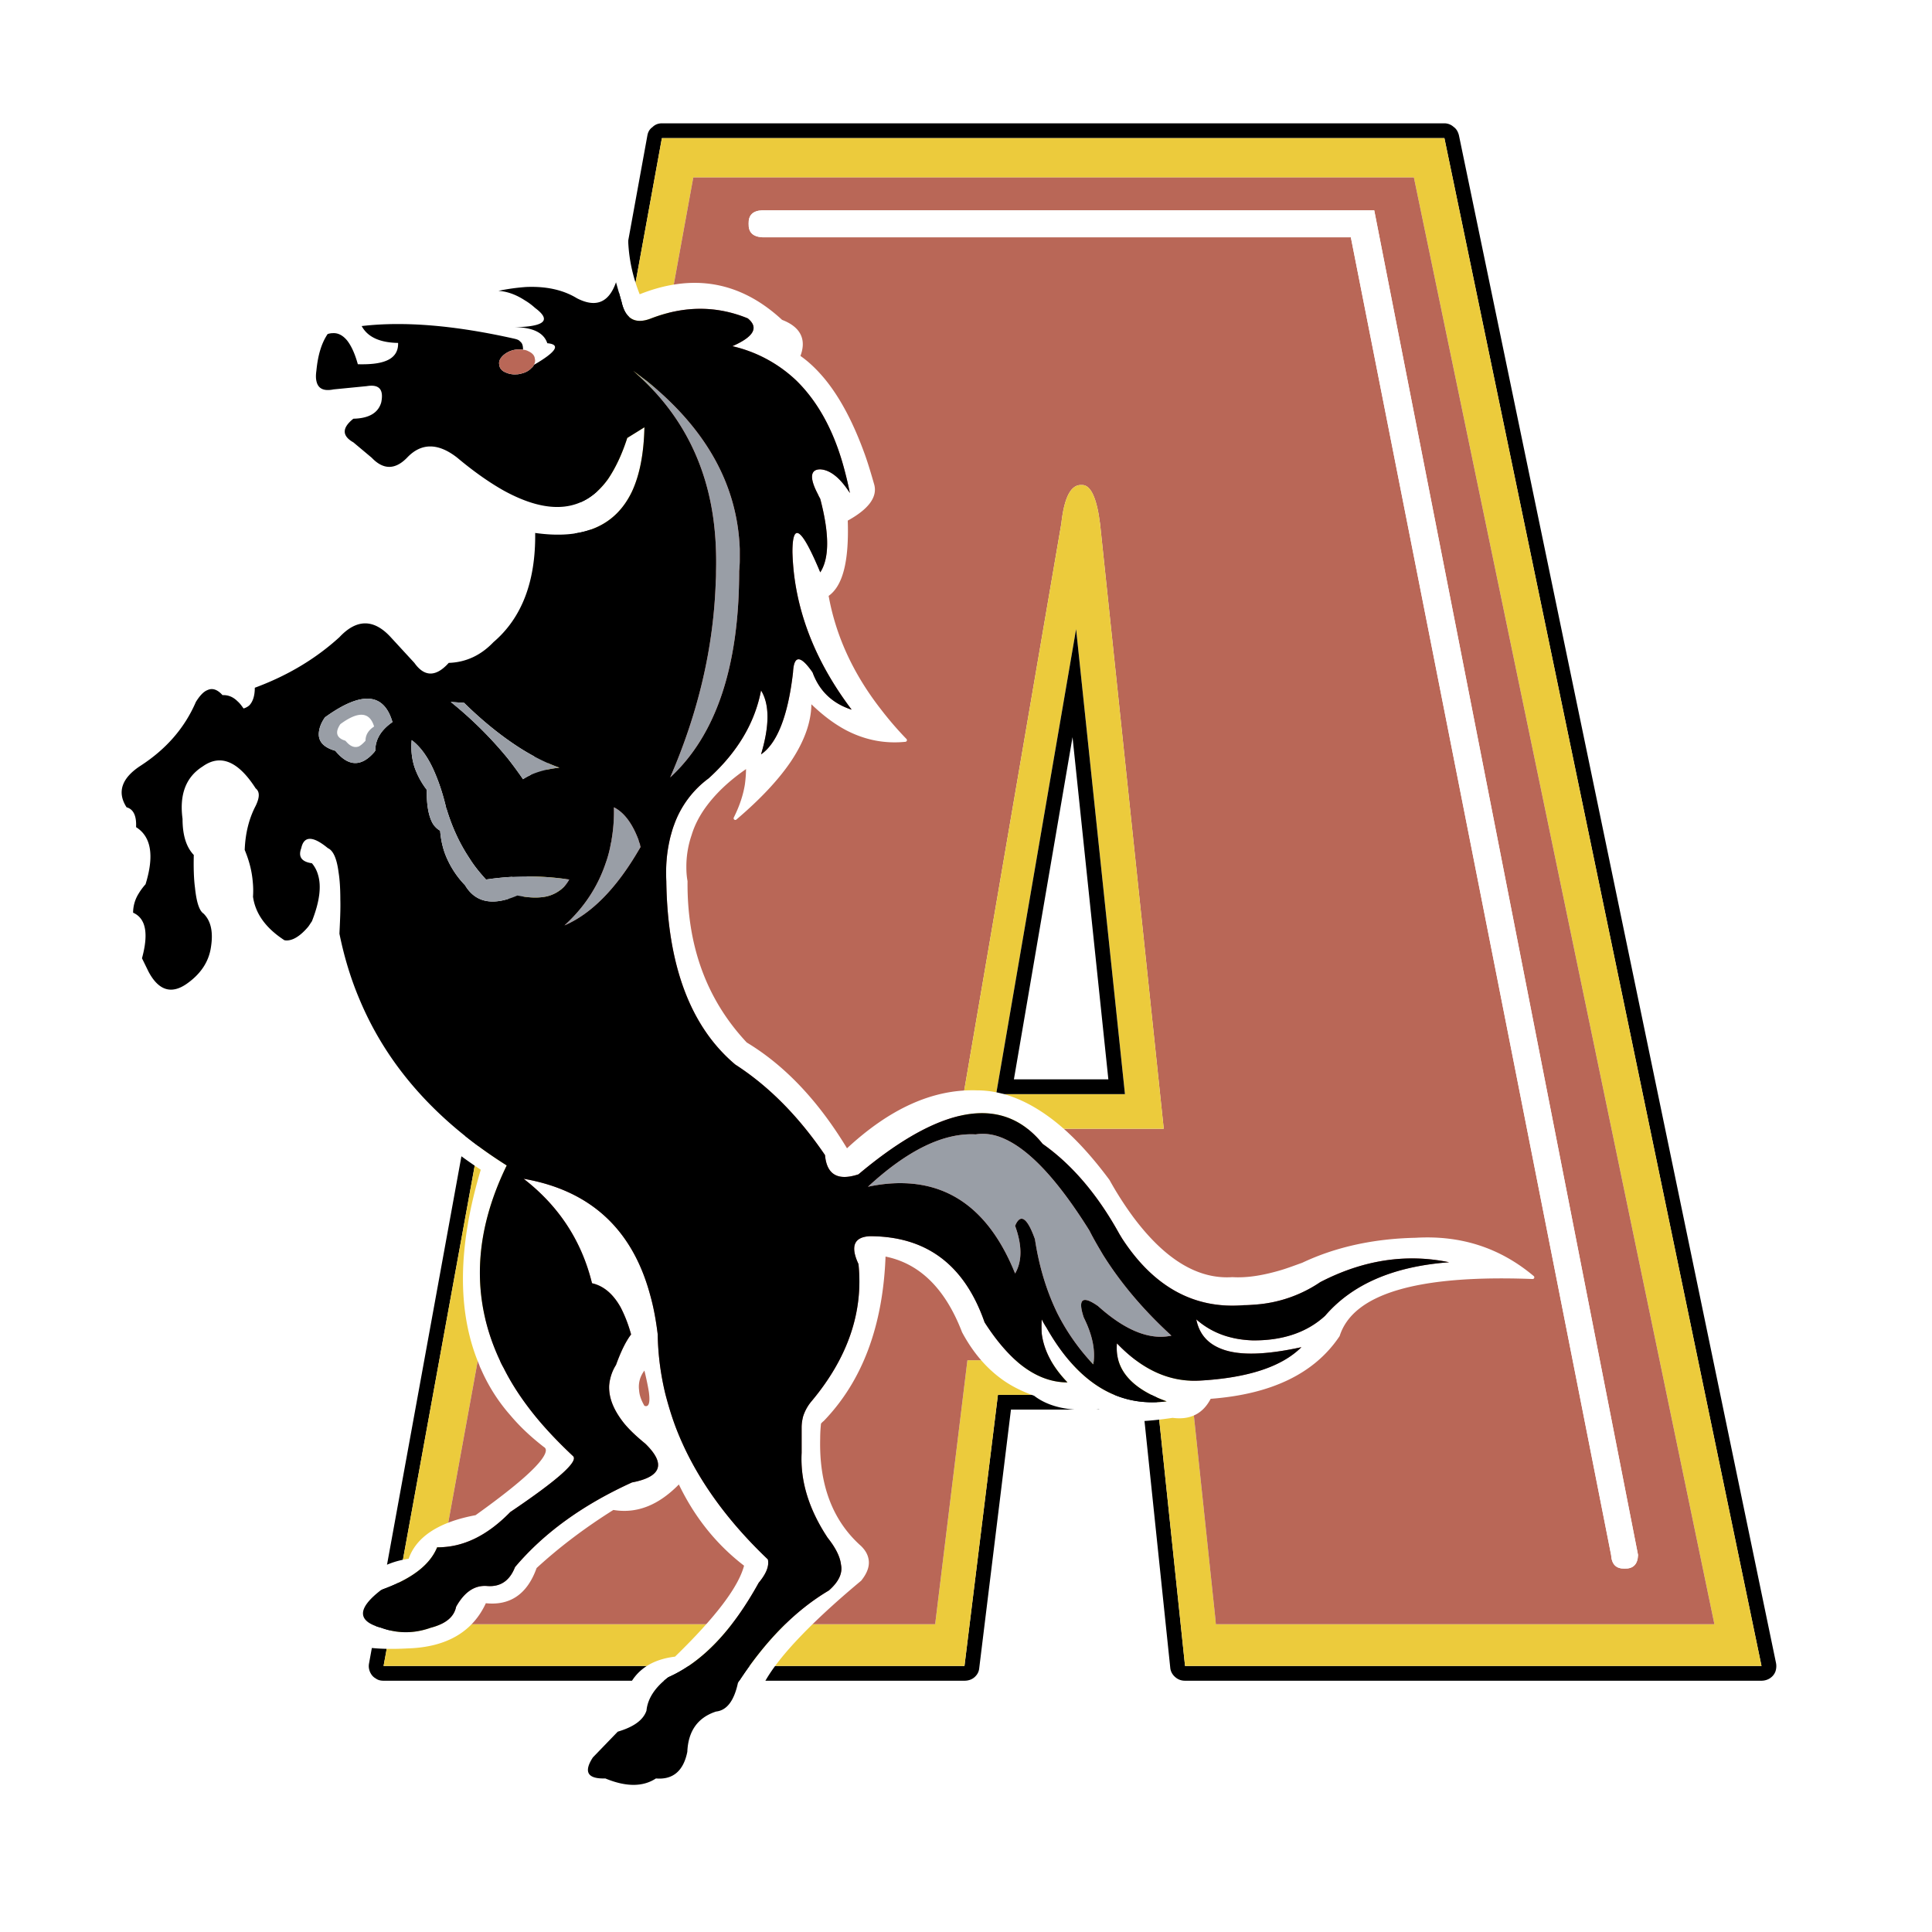
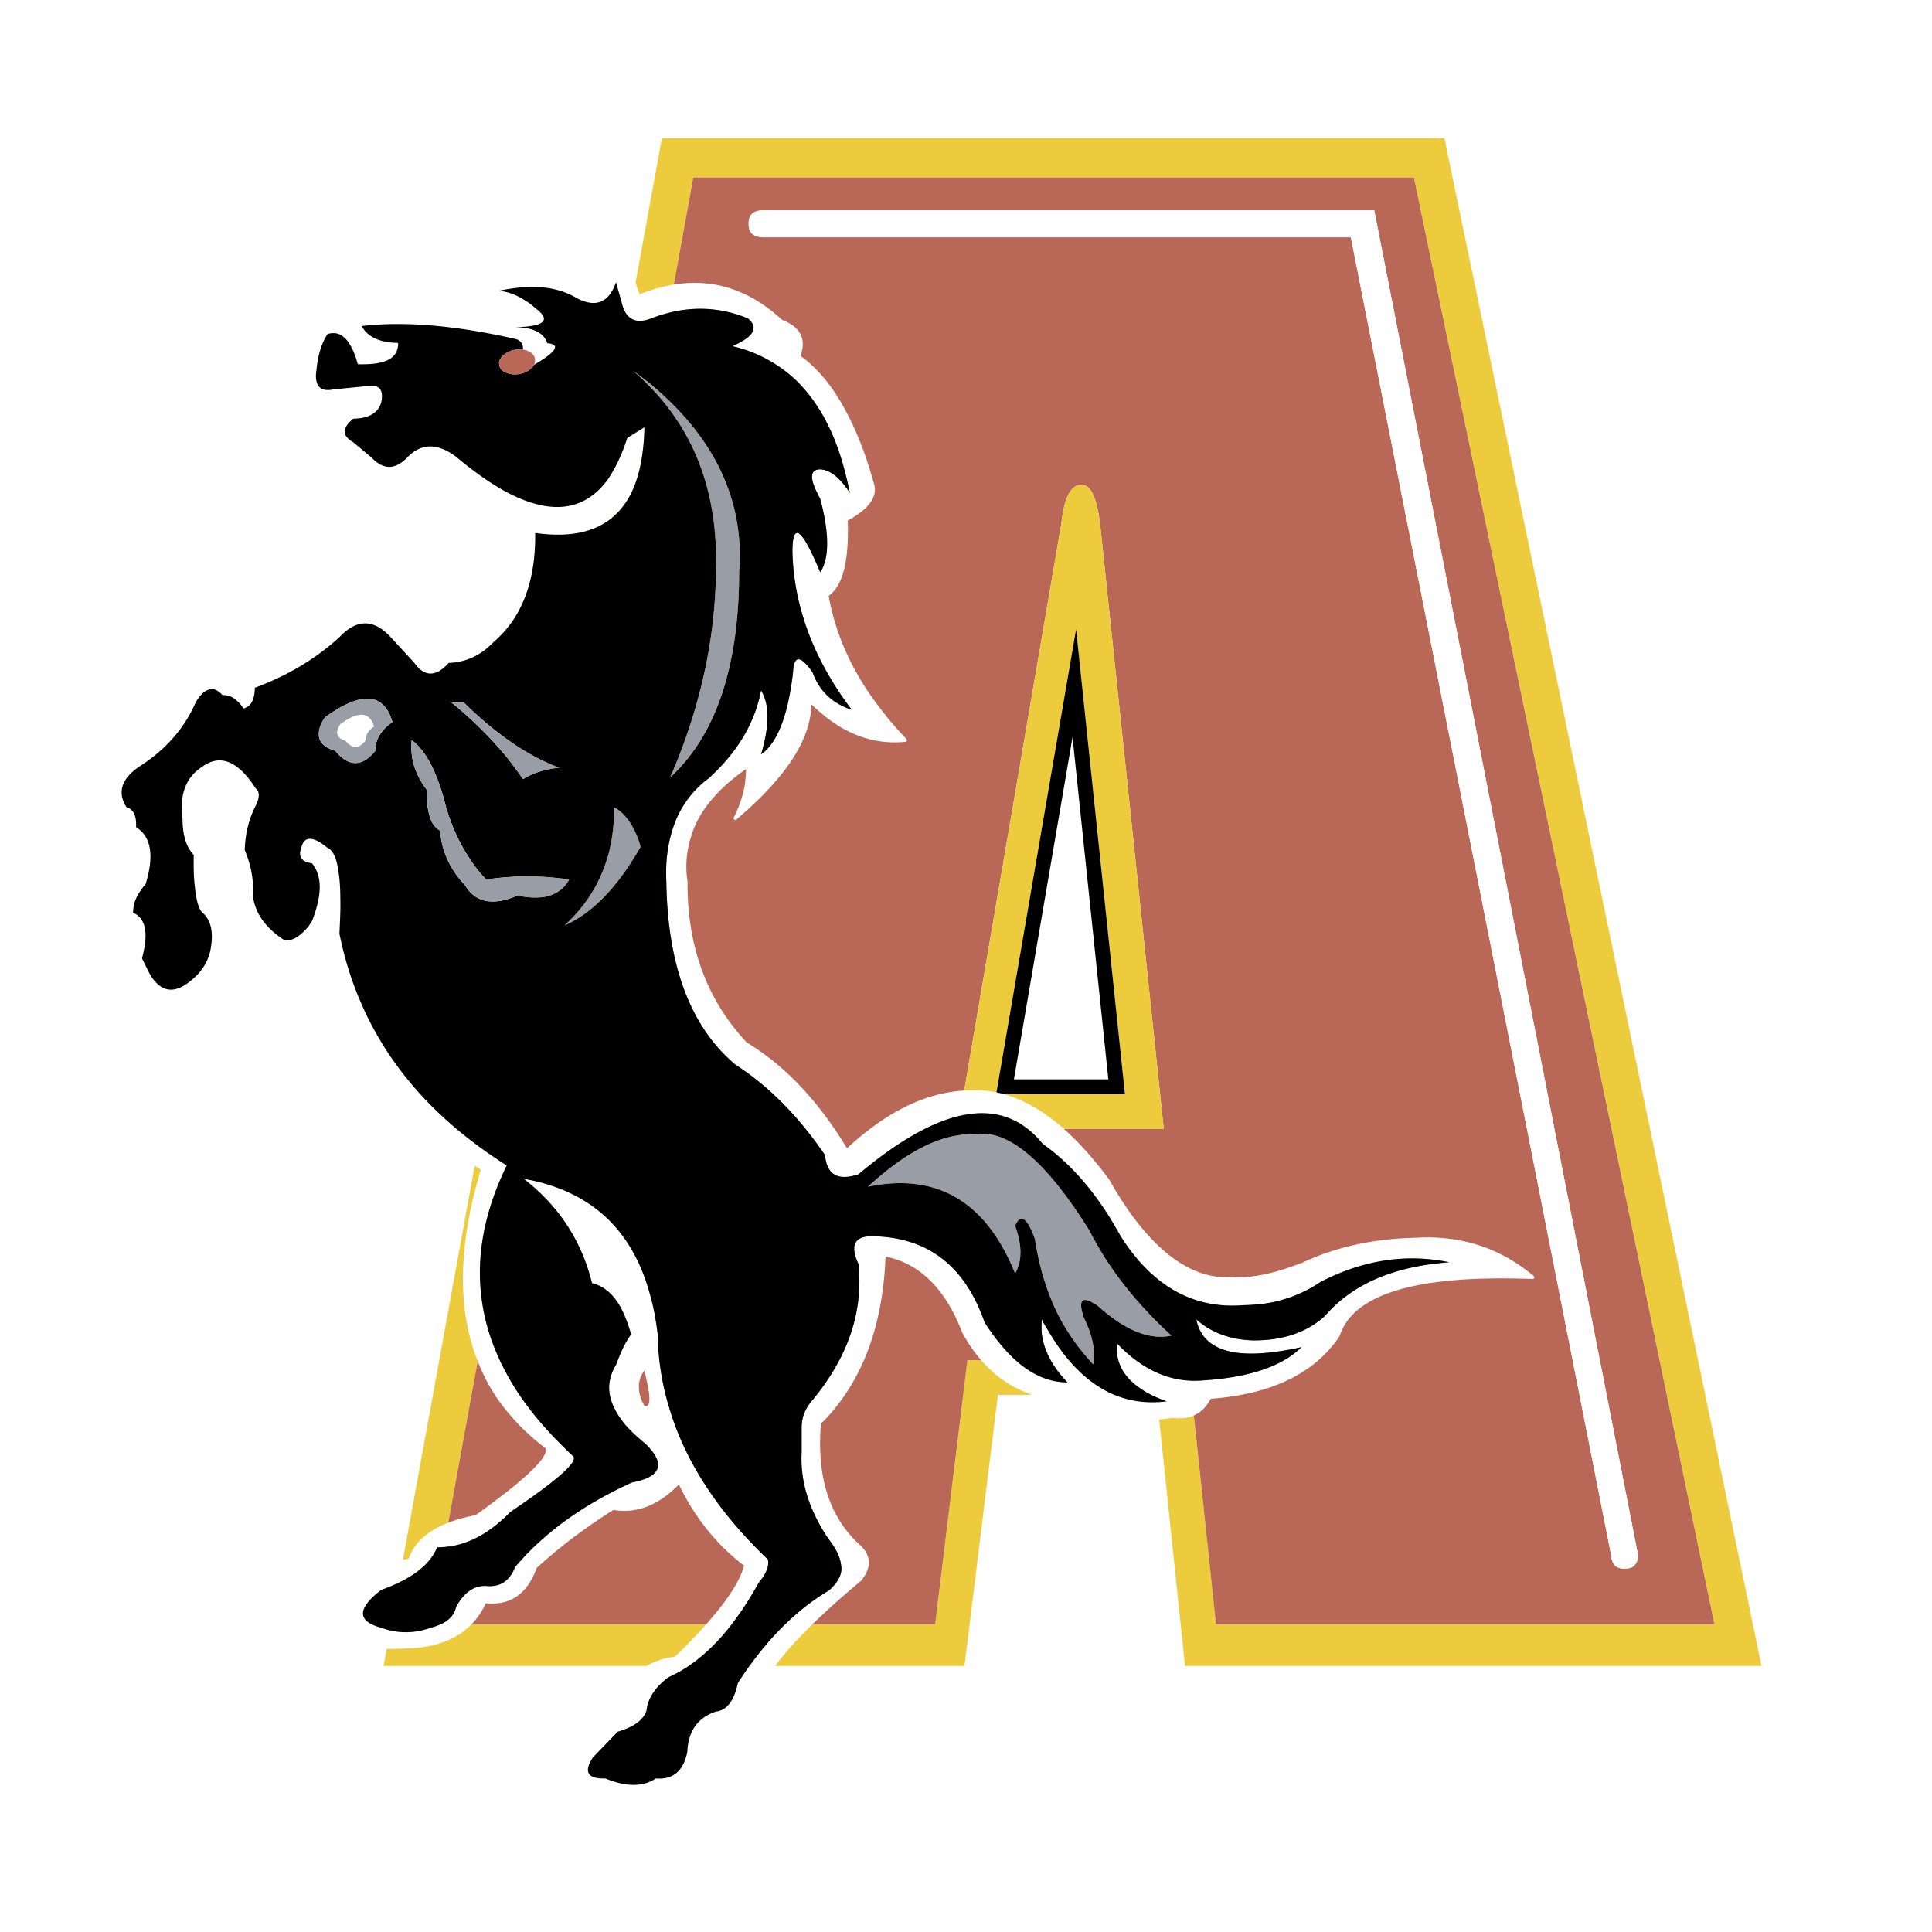
<svg xmlns="http://www.w3.org/2000/svg" width="2500" height="2500" viewBox="0 0 192.756 192.756">
  <path fill="#fff" d="M0 192.756h192.756V0H0v192.756z" />
-   <path d="M177.133 166.773c.089-.266.118-.561.06-.857L145.555 13.485c-.088-.325-.235-.62-.53-.827a1.378 1.378 0 0 0-.916-.354H66.037c-.355 0-.68.118-.945.384-.296.207-.444.502-.502.827l-27.768 152.43c-.059.295-.029.562.089.857.118.266.296.502.561.648.237.178.502.236.798.236h57.956c.383 0 .738-.117 1.004-.354.295-.266.443-.561.473-.945l3.16-25.75h13.205l2.688 25.75c.029.355.207.68.473.916.295.266.62.383 1.004.383h57.514c.295 0 .59-.088.826-.236.265-.175.442-.382.56-.677zm-61.737-27.609H99.563l-3.338 27.049H38.27L66.037 13.781h78.072l31.637 152.432h-57.514l-2.836-27.049z" fill-rule="evenodd" clip-rule="evenodd" />
  <path d="M99.563 139.164h15.833l2.835 27.049h57.514L144.108 13.781H66.037L38.27 166.213h57.956l3.337-27.049zm21.741 22.885l-.03-.414-2.747-25.926H96.521l-3.22 26.34H42.878l26.29-144.341h71.897l29.982 144.341h-49.743z" fill-rule="evenodd" clip-rule="evenodd" fill="#eccb3c" />
  <path d="M121.273 161.635l.03.414h49.744L141.065 17.708H69.168l-26.29 144.341h50.423l3.22-26.34h22.006l2.746 25.926zM105.885 52.257c.295-2.687.974-3.957 2.067-3.868.856-.03 1.477 1.27 1.802 3.868l6.352 60.358h-20.56l10.339-60.358zm28.888-28.584H76.05c-.945-.059-1.388-.501-1.358-1.359-.029-.826.413-1.299 1.358-1.329h61.058l26.319 134.154c-.03.945-.502 1.387-1.329 1.357-.856.029-1.3-.412-1.358-1.357L134.773 23.673z" fill-rule="evenodd" clip-rule="evenodd" fill="#b96757" />
  <path d="M107.952 48.389c-1.094-.089-1.772 1.181-2.067 3.868l-10.339 60.358h20.56l-6.352-60.358c-.325-2.598-.945-3.898-1.802-3.868zm4.283 60.771h-12.85l7.977-46.39 4.873 46.39z" fill-rule="evenodd" clip-rule="evenodd" fill="#eccb3c" />
  <path d="M99.386 109.16h12.85l-4.873-46.39-7.977 46.39zm11.195-1.476h-9.423l5.849-34.136 3.574 34.136z" fill-rule="evenodd" clip-rule="evenodd" />
  <path d="M76.05 23.673h58.724l25.966 131.466c.059.945.502 1.387 1.358 1.357.827.029 1.299-.412 1.329-1.357l-26.32-134.154H76.05c-.945.03-1.388.503-1.358 1.329-.03.857.412 1.3 1.358 1.359z" fill-rule="evenodd" clip-rule="evenodd" fill="#fff" />
  <path d="M79.654 35.573c.68-1.654.089-2.835-1.713-3.514-4.135-3.839-8.861-4.666-14.208-2.48-1.27-3.101-1.565-6.29-.856-9.597-2.275.531-3.958 2.805-5.051 6.732-1.861-.118-3.574-.147-5.111-.059-3.249.177-5.671.798-7.266 1.861l1.92 1.535a44.395 44.395 0 0 0-11.432-1.033c-2.186.029-3.928.974-5.228 2.893-.769 1.123-1.359 2.57-1.831 4.342a7.376 7.376 0 0 0-.119 1.742c.178 1.653 1.182 2.716 2.984 3.189-.975 2.835-.178 4.961 2.392 6.378 2.954 2.038 5.701 2.038 8.183 0l.295.975c3.811 1.712 6.144 3.897 7.001 6.556.029.177.059.325.118.473.236 1.949.03 3.543-.709 4.813-.975 1.713-2.836 2.834-5.583 3.307-2.924-3.75-5.11-5.669-6.558-5.699-2.422.354-4.726 2.008-6.941 5.021-2.245 1.624-4.461 2.42-6.676 2.361-2.127-1.15-3.722-.737-4.874 1.241-.148.413-.354.797-.532 1.181-1.476 2.806-3.664 5.315-6.587 7.589-1.979 1.536-2.245 3.455-.768 5.699-.088 1.772.295 3.278 1.122 4.577-.442 1.3-.679 2.569-.679 3.81a9.792 9.792 0 0 0 .679 3.81c-.147 3.396.651 5.73 2.394 7.029 2.392 1.623 4.519 1.623 6.38 0 2.008-1.742 3.219-3.486 3.633-5.228 1.004.354 1.949.591 2.777.709 3.072.531 4.873-.325 5.346-2.54.385 2.658 1.063 5.168 2.068 7.561 2.54 6.113 7.207 11.396 13.942 15.828-2.333 7.736-2.422 14.232-.177 19.518.03.119.089.236.148.355a17.383 17.383 0 0 0 2.954 4.635c.945 1.123 2.038 2.127 3.249 3.072 1.152.68-1.122 3.041-6.823 7.115-3.693.68-5.908 2.156-6.617 4.342-2.747.354-4.992 1.92-6.734 4.666-1.685 2.953.501 4.281 6.528 3.957 3.84-.119 6.41-1.654 7.68-4.52 2.422.297 4.106-.826 5.022-3.424 2.245-2.068 4.844-4.047 7.769-5.877 2.333.414 4.519-.443 6.616-2.658 1.596 3.396 3.811 6.172 6.647 8.328-.532 2.215-2.895 5.314-7.001 9.301-2.806.326-4.49 1.773-5.022 4.371-4.489 1.211-6.498 3.631-6.084 7.293-.059 1.832 1.329 2.777 4.195 2.836 1.92.68 3.751.68 5.494 0 3.722-.768 5.494-2.953 5.287-6.645 2.6-.531 3.959-1.713 4.077-3.514.384-2.273 2.895-5.492 7.562-9.715a91.347 91.347 0 0 1 2.865-2.48c.591-.738.827-1.418.68-2.068-.089-.412-.296-.768-.68-1.15-2.865-2.541-4.253-6.172-4.135-10.838 0-.531.029-1.033.088-1.564a1.73 1.73 0 0 1 .325-.326c3.811-3.957 5.879-9.42 6.115-16.477 3.574.648 6.233 3.219 7.946 7.678 1.093 2.037 2.481 3.662 4.224 4.842.887.592 1.832 1.035 2.896 1.418 1.477 1.152 3.663 1.594 6.528 1.328.235 1.242 2.629 1.537 7.207.857 1.742.236 2.953-.412 3.692-1.891 6.115-.443 10.368-2.51 12.82-6.172 1.388-4.311 7.857-6.229 19.407-5.787-3.338-2.805-7.209-4.045-11.668-3.779-4.166.088-7.946.914-11.254 2.48-.828.295-1.596.59-2.334.797-1.744.502-3.309.738-4.697.65-3.516.234-6.853-1.803-10.043-6.084a34.302 34.302 0 0 1-2.363-3.691c-1.95-2.627-3.898-4.695-5.85-6.141-2.422-1.803-4.844-2.719-7.235-2.719-4.343-.146-8.656 1.803-12.998 5.877-2.865-4.783-6.203-8.357-10.072-10.689-4.018-4.281-6.027-9.686-5.968-16.212a7.622 7.622 0 0 1-.118-1.417c0-1.152.177-2.215.532-3.249.266-.886.679-1.712 1.211-2.51 1.063-1.564 2.57-3.012 4.549-4.34 0 .62-.03 1.24-.118 1.86-.177 1.122-.562 2.244-1.124 3.366 2.363-2.008 4.166-3.927 5.406-5.758 1.418-2.126 2.097-4.134 2.009-6.024 1.211 1.211 2.422 2.155 3.692 2.835 1.861.974 3.81 1.358 5.849 1.151a33.62 33.62 0 0 1-2.569-2.982c-2.807-3.603-4.549-7.441-5.258-11.487 1.447-.945 2.068-3.425 1.92-7.53 2.068-1.122 2.954-2.274 2.658-3.426-.295-1.033-.59-2.037-.916-2.952-1.122-3.13-2.422-5.611-3.928-7.471-.801-.976-1.657-1.803-2.573-2.423zm-.177 2.422c2.186 2.155 3.811 5.138 4.815 9.036a39.2 39.2 0 0 1 .502 2.155c-.414-.649-.827-1.151-1.24-1.535-.591-.532-1.152-.798-1.714-.827-1.004 0-1.093.856-.236 2.48.059.147.147.296.236.473.916 3.484.916 5.906 0 7.323-1.861-4.459-2.777-5.108-2.777-2.008.03.856.089 1.713.207 2.569.621 4.548 2.511 8.917 5.701 13.141-1.92-.62-3.22-1.86-3.899-3.721-1.211-1.742-1.861-1.742-1.95 0-.502 4.37-1.595 7.087-3.19 8.18.857-2.864.857-4.991 0-6.378-.62 3.249-2.363 6.171-5.228 8.77a9.861 9.861 0 0 0-3.456 4.666c-.148.383-.237.738-.355 1.151a14.635 14.635 0 0 0-.384 2.362c-.059.68-.059 1.388-.029 2.097.118 8.417 2.422 14.528 6.882 18.28 3.338 2.154 6.321 5.168 8.952 9.035.177 1.947 1.27 2.598 3.337 1.918 7.268-6.111 12.908-7.646 16.866-4.547a9.127 9.127 0 0 1 1.507 1.506c2.896 2.037 5.465 5.021 7.65 8.977l.267.443c3.16 4.873 7.237 7.088 12.169 6.674.385 0 .77-.029 1.153-.059a13.214 13.214 0 0 0 6.468-2.244c4.284-2.215 8.567-2.863 12.851-1.979-5.555.414-9.659 2.186-12.377 5.344-1.803 1.654-4.225 2.482-7.237 2.451-.738-.029-1.478-.117-2.156-.295a8.078 8.078 0 0 1-3.456-1.801c.295 1.477 1.152 2.451 2.6 2.982 1.742.65 4.372.561 7.887-.207-1.95 1.949-5.347 3.072-10.191 3.336h-.029c-2.954.148-5.672-1.092-8.183-3.719-.236 2.568 1.418 4.518 4.963 5.787-4.845.619-8.861-1.83-11.993-7.354a7.808 7.808 0 0 1-.473-.826c-.029.473-.029.945 0 1.418.207 1.652 1.034 3.277 2.57 4.871-1.684 0-3.309-.648-4.844-1.918-1.183-1.004-2.334-2.363-3.428-4.076-2.008-5.758-5.819-8.592-11.461-8.592-1.565.088-1.95 1.004-1.122 2.775.501 4.783-1.063 9.361-4.667 13.672a4.402 4.402 0 0 0-.856 1.535 4.47 4.47 0 0 0-.148 1.094v2.537c-.148 2.836.739 5.67 2.599 8.477.798 1.004 1.241 1.889 1.33 2.688.177.855-.237 1.713-1.212 2.568-3.337 1.98-6.35 5.021-9.068 9.213-.383 1.773-1.093 2.746-2.187 2.865-1.802.59-2.777 1.92-2.865 4.016-.384 1.92-1.447 2.807-3.131 2.658-1.3.855-2.983.855-5.051 0-1.773.059-2.186-.65-1.241-2.096l2.481-2.57c1.595-.473 2.54-1.152 2.866-2.096.118-1.211.856-2.334 2.185-3.338 3.398-1.508 6.381-4.666 9.01-9.42.739-.887 1.063-1.652.916-2.332-4.343-4.135-7.415-8.535-9.187-13.17a32.798 32.798 0 0 1-1.034-3.309 26.841 26.841 0 0 1-.768-5.965c-.177-1.447-.415-2.746-.768-3.986-1.772-6.525-5.967-10.395-12.613-11.547 3.515 2.717 5.79 6.203 6.823 10.424 1.182.268 2.126 1.094 2.866 2.422.384.738.738 1.623 1.033 2.688-.501.65-1.004 1.654-1.505 3.041a4.523 4.523 0 0 0-.681 2.039c-.059 1.238.444 2.479 1.507 3.809.561.678 1.271 1.328 2.098 2.008 2.067 2.008 1.624 3.307-1.33 3.867-4.933 2.246-8.802 5.051-11.668 8.447-.531 1.357-1.447 1.979-2.747 1.889-1.27-.117-2.304.592-3.131 2.068-.207 1.033-1.063 1.711-2.54 2.096-1.654.59-3.309.59-4.933 0-2.422-.648-2.422-1.92 0-3.779 2.983-1.064 4.844-2.451 5.582-4.252 2.57.029 4.993-1.152 7.297-3.516 4.726-3.188 6.823-5.049 6.262-5.58-1.388-1.299-2.629-2.598-3.722-3.928-1.3-1.594-2.363-3.189-3.191-4.842-.147-.268-.295-.531-.383-.77-2.865-6.111-2.659-12.607.679-19.459-6.971-4.398-11.845-9.863-14.622-16.418-.915-2.127-1.595-4.371-2.068-6.704.059-1.271.119-2.451.089-3.426 0-1.092-.059-1.978-.178-2.716-.176-1.359-.531-2.156-1.062-2.393-1.506-1.24-2.392-1.24-2.658 0-.325.857.03 1.359 1.063 1.507.266.325.473.678.591 1.092.384 1.181.177 2.747-.591 4.696-.147.206-.265.413-.384.561-.502.59-.975.974-1.418 1.181-.324.147-.648.207-.944.147-1.862-1.21-2.896-2.657-3.132-4.341.03-.531.03-1.033-.029-1.536-.089-1.034-.355-2.067-.798-3.13.059-1.624.414-3.101 1.093-4.4.413-.856.413-1.417 0-1.742-1.743-2.717-3.515-3.455-5.288-2.186-1.683 1.064-2.333 2.806-2.008 5.227 0 1.654.384 2.835 1.122 3.603-.029 1.27 0 2.362.118 3.249.148 1.418.414 2.303.857 2.599.739.737.975 1.831.739 3.337-.207 1.446-1.005 2.687-2.452 3.691-1.507 1.033-2.777.65-3.781-1.24l-.649-1.329c.679-2.481.384-3.987-.887-4.548 0-.649.178-1.299.562-1.919.178-.296.413-.62.68-.916.886-2.864.561-4.754-.946-5.699.059-1.122-.266-1.801-.945-1.979-.975-1.505-.502-2.923 1.418-4.163 2.54-1.653 4.372-3.75 5.494-6.349.384-.62.768-1.033 1.152-1.181.502-.237 1.004-.059 1.507.502.561-.029 1.063.177 1.506.62.207.177.384.413.591.709.207-.059.384-.148.561-.296.355-.354.562-.944.562-1.772 3.278-1.21 6.084-2.893 8.447-5.048 1.714-1.832 3.427-1.832 5.111 0l2.363 2.568c1.004 1.417 2.156 1.417 3.427 0 1.743-.06 3.219-.769 4.46-2.067 2.835-2.421 4.224-6.053 4.165-10.896 4.815.679 8.005-.679 9.659-4.134.768-1.654 1.182-3.78 1.241-6.408l-1.713 1.063c-.532 1.654-1.182 3.012-1.92 4.105-2.363 3.276-5.819 3.661-10.398 1.15-1.417-.797-2.983-1.89-4.637-3.278-1.92-1.505-3.604-1.505-5.021 0-1.182 1.211-2.363 1.211-3.516 0l-1.831-1.535c-1.152-.65-1.152-1.447 0-2.362 1.565-.03 2.481-.591 2.777-1.625.266-1.299-.207-1.831-1.448-1.624l-3.308.325c-1.005.207-1.566-.089-1.714-.856-.059-.266-.059-.591 0-1.004.148-1.536.503-2.747 1.123-3.662.177-.059.355-.089.531-.089.532-.029 1.005.236 1.419.739.413.531.768 1.299 1.063 2.362 1.181.029 2.097-.059 2.777-.325.856-.325 1.27-.945 1.24-1.801-1.831-.03-3.042-.591-3.633-1.683 4.283-.502 9.364-.06 15.271 1.27.236.06.413.118.531.266.237.177.296.443.296.827.177 0 .354.059.531.148.385.177.621.413.65.767.059.207 0 .414-.088.591 2.245-1.3 2.688-2.037 1.329-2.156-.295-.885-1.122-1.417-2.54-1.565a6.873 6.873 0 0 0-.798-.059h.798c2.393-.148 2.835-.768 1.329-1.89a6.24 6.24 0 0 0-1.034-.767c-.857-.561-1.743-.886-2.629-.945.975-.207 1.92-.325 2.747-.385 2.039-.088 3.722.296 5.081 1.123 1.89.974 3.19.443 3.9-1.594l.56 1.978c.384 1.712 1.389 2.244 2.954 1.624 3.309-1.271 6.528-1.271 9.63 0 1.122.915.62 1.83-1.536 2.776a13.735 13.735 0 0 1 6.407 3.458zM22.644 80.074c.088.147.088.443 0 .857-.177.649-.266 1.358-.296 2.155.177.768.237 1.535.237 2.304.502.856.65 1.772.443 2.775-.119 1.447.472 2.776 1.742 4.046-1.151.797-1.949 0-2.392-2.451.029-.532 0-1.034-.089-1.507-.177-.767-.473-1.447-.945-2.037-.177-.236-.265-1.209-.265-2.864-.178-.384-.268-.975-.268-1.801-.088-1.182.089-2.038.502-2.54.445-.65.888-.295 1.331 1.063zm42.092 58.793c.148 1.094 0 1.564-.443 1.389-.325-.562-.501-1.064-.532-1.564-.088-.709.089-1.359.532-1.951.208.857.354 1.566.443 2.126z" fill-rule="evenodd" clip-rule="evenodd" fill="#fff" />
  <path d="M84.292 47.031c-1.005-3.898-2.629-6.881-4.815-9.036a13.694 13.694 0 0 0-6.41-3.455c2.156-.946 2.658-1.861 1.536-2.776-3.102-1.271-6.321-1.271-9.63 0-1.565.62-2.57.088-2.954-1.624l-.56-1.978c-.71 2.037-2.01 2.568-3.9 1.594-1.359-.827-3.042-1.211-5.081-1.123-.827.06-1.772.178-2.747.385.886.059 1.772.384 2.629.945.354.206.708.472 1.034.767 1.506 1.122 1.063 1.742-1.329 1.89h-.798c.266 0 .561.03.798.059 1.418.148 2.245.68 2.54 1.565 1.359.119.916.856-1.329 2.156a.919.919 0 0 1-.266.325c-.296.325-.709.501-1.211.591-.089.029-.177.029-.236.029a2.182 2.182 0 0 1-1.093-.177c-.384-.148-.621-.413-.65-.739-.089-.354.06-.649.354-.944a2.342 2.342 0 0 1 1.211-.591c.148-.029.296-.029.443-.029.118 0 .237 0 .355.029 0-.384-.059-.65-.296-.827-.118-.148-.295-.206-.531-.266-5.908-1.33-10.989-1.771-15.271-1.27.591 1.092 1.802 1.653 3.633 1.683.03.856-.384 1.476-1.24 1.801-.68.266-1.596.354-2.777.325-.295-1.063-.65-1.831-1.063-2.362-.414-.503-.887-.768-1.419-.739-.176 0-.354.03-.531.089-.62.915-.975 2.126-1.123 3.662-.059.413-.059.738 0 1.004.148.768.709 1.063 1.714.856l3.308-.325c1.241-.207 1.714.325 1.448 1.624-.296 1.034-1.212 1.595-2.777 1.625-1.152.915-1.152 1.712 0 2.362l1.831 1.535c1.153 1.211 2.334 1.211 3.516 0 1.417-1.505 3.101-1.505 5.021 0 1.654 1.388 3.22 2.481 4.637 3.278 4.579 2.51 8.035 2.126 10.398-1.15.739-1.093 1.389-2.451 1.92-4.105l1.713-1.063c-.059 2.628-.473 4.754-1.241 6.408-1.654 3.455-4.844 4.813-9.659 4.134.059 4.843-1.329 8.475-4.165 10.896-1.241 1.299-2.717 2.008-4.46 2.067-1.271 1.417-2.423 1.417-3.427 0l-2.363-2.568c-1.684-1.832-3.396-1.832-5.111 0-2.363 2.155-5.169 3.838-8.447 5.048 0 .828-.207 1.418-.562 1.772a1.463 1.463 0 0 1-.561.296c-.207-.296-.384-.532-.591-.709-.443-.443-.945-.649-1.506-.62-.503-.561-1.005-.739-1.507-.502-.384.148-.768.561-1.152 1.181-1.122 2.599-2.954 4.696-5.494 6.349-1.92 1.24-2.393 2.657-1.418 4.163.679.178 1.004.857.945 1.979 1.507.945 1.832 2.835.946 5.699-.267.296-.502.62-.68.916a3.606 3.606 0 0 0-.562 1.919c1.271.561 1.565 2.067.887 4.548l.649 1.329c1.004 1.891 2.274 2.273 3.781 1.24 1.447-1.004 2.245-2.245 2.452-3.691.236-1.506 0-2.6-.739-3.337-.443-.296-.709-1.181-.857-2.599-.118-.886-.147-1.979-.118-3.249-.738-.768-1.122-1.949-1.122-3.603-.325-2.421.325-4.163 2.008-5.227 1.773-1.27 3.545-.531 5.288 2.186.413.325.413.886 0 1.742-.679 1.299-1.034 2.776-1.093 4.4.443 1.063.709 2.096.798 3.13a8.8 8.8 0 0 1 .029 1.536c.236 1.684 1.27 3.131 3.132 4.341.295.06.62 0 .944-.147.443-.207.917-.591 1.418-1.181.119-.148.237-.355.384-.561.768-1.949.975-3.515.591-4.696a3.003 3.003 0 0 0-.591-1.092c-1.033-.148-1.388-.65-1.063-1.507.266-1.24 1.152-1.24 2.658 0 .532.237.887 1.034 1.062 2.393.119.738.178 1.625.178 2.716.03.975-.03 2.155-.089 3.426.473 2.333 1.153 4.577 2.068 6.704 2.777 6.555 7.651 12.02 14.622 16.418-3.338 6.852-3.544 13.348-.679 19.459.088.238.236.502.383.77.828 1.652 1.891 3.248 3.191 4.842 1.093 1.33 2.334 2.629 3.722 3.928.561.531-1.536 2.393-6.262 5.58-2.304 2.363-4.727 3.545-7.297 3.516-.738 1.801-2.599 3.188-5.582 4.252-2.422 1.859-2.422 3.131 0 3.779 1.624.59 3.279.59 4.933 0 1.477-.385 2.333-1.062 2.54-2.096.827-1.477 1.861-2.186 3.131-2.068 1.3.09 2.216-.531 2.747-1.889 2.866-3.396 6.735-6.201 11.668-8.447 2.954-.561 3.397-1.859 1.33-3.867-.827-.68-1.537-1.33-2.098-2.008-1.063-1.33-1.566-2.57-1.507-3.809.06-.68.267-1.389.681-2.039.501-1.387 1.004-2.391 1.505-3.041a13.813 13.813 0 0 0-1.033-2.688c-.739-1.328-1.684-2.154-2.866-2.422-1.033-4.221-3.308-7.707-6.823-10.424 6.646 1.152 10.841 5.021 12.613 11.547.354 1.24.591 2.539.768 3.986.028 2.037.296 4.016.768 5.965.295 1.123.62 2.215 1.034 3.309 1.772 4.635 4.844 9.035 9.187 13.17.147.68-.177 1.445-.916 2.332-2.629 4.754-5.612 7.912-9.01 9.42-1.329 1.004-2.067 2.127-2.185 3.338-.326.943-1.271 1.623-2.866 2.096l-2.481 2.57c-.945 1.445-.532 2.154 1.241 2.096 2.068.855 3.751.855 5.051 0 1.684.148 2.747-.738 3.131-2.658.088-2.096 1.063-3.426 2.865-4.016 1.093-.119 1.804-1.092 2.187-2.865 2.718-4.191 5.73-7.232 9.068-9.213.975-.855 1.389-1.713 1.212-2.568-.089-.799-.532-1.684-1.33-2.688-1.86-2.807-2.747-5.641-2.599-8.477v-2.537c0-.385.06-.738.148-1.094a4.434 4.434 0 0 1 .856-1.535c3.604-4.311 5.168-8.889 4.667-13.672-.828-1.771-.443-2.688 1.122-2.775 5.642 0 9.453 2.834 11.461 8.592 1.094 1.713 2.245 3.072 3.428 4.076 1.535 1.27 3.16 1.918 4.844 1.918-1.536-1.594-2.363-3.219-2.57-4.871a11.567 11.567 0 0 1 0-1.418c.148.295.296.561.473.826 3.132 5.523 7.148 7.973 11.993 7.354-3.545-1.27-5.199-3.219-4.963-5.787 2.511 2.627 5.229 3.867 8.183 3.719h.029c4.845-.264 8.241-1.387 10.191-3.336-3.515.768-6.145.857-7.887.207-1.447-.531-2.305-1.506-2.6-2.982a8.078 8.078 0 0 0 3.456 1.801c.679.178 1.418.266 2.156.295 3.013.031 5.435-.797 7.237-2.451 2.718-3.158 6.822-4.93 12.377-5.344-4.283-.885-8.566-.236-12.851 1.979a13.214 13.214 0 0 1-6.468 2.244c-.384.029-.769.059-1.153.059-4.932.414-9.009-1.801-12.169-6.674l-.267-.443c-2.186-3.955-4.755-6.939-7.65-8.977a9.127 9.127 0 0 0-1.507-1.506c-3.958-3.1-9.599-1.564-16.866 4.547-2.067.68-3.161.029-3.337-1.918-2.63-3.867-5.613-6.881-8.952-9.035-4.46-3.752-6.764-9.863-6.882-18.28-.03-.708-.03-1.417.029-2.097.059-.826.207-1.624.384-2.362.118-.413.207-.768.355-1.151a9.868 9.868 0 0 1 3.456-4.666c2.865-2.599 4.608-5.521 5.228-8.77.857 1.387.857 3.514 0 6.378 1.595-1.093 2.688-3.81 3.19-8.18.089-1.742.739-1.742 1.95 0 .679 1.861 1.979 3.101 3.899 3.721-3.19-4.224-5.08-8.593-5.701-13.141a25.236 25.236 0 0 1-.207-2.569c0-3.1.917-2.451 2.777 2.008.916-1.417.916-3.839 0-7.323-.089-.177-.177-.325-.236-.473-.857-1.624-.768-2.48.236-2.48.562.029 1.123.295 1.714.827.413.384.826.886 1.24 1.535a36.22 36.22 0 0 0-.499-2.158zm5.849 71.018c-1.123-.029-2.305.09-3.545.354 3.958-3.66 7.562-5.402 10.752-5.225.916-.148 1.892 0 2.865.443 2.569 1.15 5.377 4.191 8.478 9.152.414.828.887 1.625 1.359 2.422 1.771 2.834 4.047 5.523 6.823 8.062-2.187.471-4.638-.533-7.325-2.953-1.566-1.094-2.039-.709-1.418 1.15.886 1.771 1.181 3.338.945 4.666a21.582 21.582 0 0 1-3.574-5.08c-1.094-2.242-1.831-4.693-2.245-7.41-.769-2.156-1.448-2.6-1.979-1.33.709 1.949.709 3.545 0 4.756-2.363-5.876-6.085-8.89-11.136-9.007zM73.806 54.767v1.152c0 .354-.03.709-.06 1.063 0 9.508-2.304 16.36-6.882 20.582 2.806-6.467 4.342-12.993 4.549-19.608.028-.324.028-.648.028-.974.03-1.211 0-2.392-.087-3.514-.473-6.201-2.836-11.369-7.09-15.474-.354-.325-.708-.679-1.093-1.004.473.354.886.679 1.33 1.004 5.966 4.814 9.068 10.395 9.305 16.773zM51.799 74.582c1.388.886 2.747 1.565 4.017 2.007-1.564.178-2.747.562-3.633 1.152a39.302 39.302 0 0 0-1.566-2.126 38.876 38.876 0 0 0-5.642-5.581l1.33.089c1.89 1.86 3.751 3.336 5.494 4.459zm4.519 17.747c1.95-1.772 3.309-3.839 4.107-6.201.235-.65.413-1.329.531-2.038.029-.089.059-.177.059-.294.177-1.034.266-2.098.236-3.25 1.005.502 1.832 1.595 2.453 3.25.029.147.089.294.147.442a.85.85 0 0 0 .059.266c-.059.088-.118.206-.177.295-2.274 3.898-4.756 6.378-7.415 7.53zm-.029-3.869a3.632 3.632 0 0 1-1.743.975c-.827.177-1.773.148-2.924-.089-2.452 1.064-4.195.708-5.229-1.033a9.117 9.117 0 0 1-1.713-2.481c-.444-.915-.68-1.889-.768-2.952a2.028 2.028 0 0 1-.827-.887c-.355-.739-.532-1.802-.503-3.19a7.962 7.962 0 0 1-1.24-2.303c-.266-.856-.355-1.742-.266-2.658.944.709 1.742 1.861 2.392 3.456.385.916.739 2.008 1.034 3.248 0 .06.03.119.06.178.561 1.86 1.329 3.484 2.274 4.902.473.767 1.063 1.476 1.654 2.126a27.895 27.895 0 0 1 8.301 0 4.397 4.397 0 0 1-.502.708zM37.354 75.025c-1.299 1.506-2.6 1.476-3.899-.118-1.241-.355-1.773-1.005-1.625-1.949.059-.414.237-.886.591-1.388 3.634-2.628 5.879-2.481 6.735.472-1.152.798-1.713 1.742-1.713 2.865a.388.388 0 0 0-.089.118z" fill-rule="evenodd" clip-rule="evenodd" />
  <path d="M86.596 118.402c1.24-.264 2.422-.383 3.545-.354 5.051.117 8.773 3.131 11.136 9.008.709-1.211.709-2.807 0-4.756.531-1.27 1.211-.826 1.979 1.33.414 2.717 1.151 5.168 2.245 7.41a21.582 21.582 0 0 0 3.574 5.08c.235-1.328-.06-2.895-.945-4.666-.621-1.859-.148-2.244 1.418-1.15 2.688 2.42 5.139 3.424 7.325 2.953-2.776-2.539-5.052-5.229-6.823-8.062-.473-.797-.945-1.594-1.359-2.422-3.101-4.961-5.908-8.002-8.478-9.152-.974-.443-1.949-.592-2.865-.443-3.19-.178-6.794 1.564-10.752 5.224zM73.806 55.919v-1.152c-.237-6.378-3.339-11.959-9.305-16.772-.444-.325-.857-.649-1.33-1.004.385.325.739.679 1.093 1.004 4.254 4.104 6.617 9.272 7.09 15.474.087 1.122.118 2.303.087 3.514 0 .325 0 .65-.028.974-.207 6.615-1.743 13.142-4.549 19.608 4.578-4.222 6.882-11.074 6.882-20.582.03-.355.06-.71.06-1.064zM55.815 76.589c-1.27-.442-2.629-1.121-4.017-2.007-1.743-1.123-3.604-2.599-5.494-4.459l-1.33-.089a38.775 38.775 0 0 1 5.642 5.581 39.302 39.302 0 0 1 1.566 2.126c.886-.59 2.069-.974 3.633-1.152zM60.425 86.128c-.798 2.362-2.157 4.429-4.107 6.201 2.659-1.152 5.141-3.632 7.415-7.53.06-.089.118-.207.177-.295a.85.85 0 0 1-.059-.266c-.059-.148-.118-.295-.147-.442-.621-1.654-1.447-2.747-2.453-3.25a16.499 16.499 0 0 1-.236 3.25c0 .118-.03.206-.059.294a11.565 11.565 0 0 1-.531 2.038zM54.546 89.435a3.628 3.628 0 0 0 1.743-.975c.177-.207.354-.443.502-.708a27.895 27.895 0 0 0-8.301 0c-.59-.65-1.181-1.359-1.654-2.126-.945-1.418-1.713-3.042-2.274-4.902-.03-.059-.06-.118-.06-.178a20.997 20.997 0 0 0-1.034-3.248c-.649-1.595-1.447-2.747-2.392-3.456-.089.917 0 1.802.266 2.658a7.975 7.975 0 0 0 1.24 2.303c-.029 1.388.148 2.451.503 3.19.207.413.502.708.827.887.088 1.062.324 2.037.768 2.952a9.117 9.117 0 0 0 1.713 2.481c1.034 1.742 2.777 2.097 5.229 1.033 1.15.237 2.097.266 2.924.089zM33.455 74.907c1.299 1.594 2.6 1.624 3.899.118a.388.388 0 0 1 .089-.118c0-1.123.562-2.066 1.713-2.865-.856-2.953-3.101-3.1-6.735-.472-.354.502-.532.974-.591 1.388-.148.944.384 1.594 1.625 1.949zm.502-2.659c1.802-1.328 2.924-1.239 3.368.237-.591.384-.857.857-.857 1.417-.237.266-.443.443-.65.561-.442.178-.886 0-1.3-.502-.029 0-.029-.029-.059-.059-.886-.265-1.063-.827-.502-1.654z" fill-rule="evenodd" clip-rule="evenodd" fill="#999ea6" />
  <path d="M51.828 34.865a2.342 2.342 0 0 0-1.654.62c-.295.295-.443.59-.354.944.029.326.267.591.65.739.324.148.679.207 1.093.177.06 0 .147 0 .236-.029.502-.09.915-.266 1.211-.591a.93.93 0 0 0 .266-.325c.088-.177.147-.384.088-.591-.029-.354-.265-.59-.65-.767a1.196 1.196 0 0 0-.531-.148c-.119-.029-.238-.029-.355-.029z" fill-rule="evenodd" clip-rule="evenodd" fill="#b96757" />
  <path d="M79.654 35.573c.916.62 1.772 1.447 2.57 2.422 1.506 1.86 2.806 4.341 3.928 7.471.326.915.621 1.919.916 2.952.296 1.152-.59 2.304-2.658 3.426.148 4.104-.473 6.585-1.92 7.53.709 4.046 2.452 7.884 5.258 11.487a33.787 33.787 0 0 0 2.569 2.982c-2.039.207-3.987-.177-5.849-1.151-1.27-.68-2.481-1.624-3.692-2.835.088 1.89-.591 3.898-2.009 6.024-1.241 1.831-3.043 3.75-5.406 5.758.562-1.122.946-2.244 1.124-3.366a13.2 13.2 0 0 0 .118-1.86c-1.979 1.328-3.486 2.776-4.549 4.34-.532.798-.945 1.624-1.211 2.51a9.848 9.848 0 0 0-.532 3.249c0 .472.029.944.118 1.417-.059 6.526 1.95 11.931 5.968 16.212 3.869 2.332 7.207 5.906 10.072 10.689 4.342-4.074 8.655-6.023 12.998-5.877 2.392 0 4.813.916 7.235 2.719 1.951 1.445 3.899 3.514 5.85 6.141a34.257 34.257 0 0 0 2.363 3.691c3.19 4.281 6.527 6.318 10.043 6.084 1.389.088 2.953-.148 4.697-.65.738-.207 1.506-.502 2.334-.797 3.308-1.566 7.088-2.393 11.254-2.48 4.459-.266 8.33.975 11.668 3.779-11.55-.441-18.02 1.477-19.407 5.787-2.452 3.662-6.705 5.729-12.82 6.172-.739 1.479-1.95 2.127-3.692 1.891-4.578.68-6.972.385-7.207-.857-2.865.266-5.052-.176-6.528-1.328-1.063-.383-2.009-.826-2.896-1.418-1.742-1.18-3.131-2.805-4.224-4.842-1.713-4.459-4.372-7.029-7.946-7.678-.236 7.057-2.304 12.52-6.115 16.477a1.73 1.73 0 0 0-.325.326 13.896 13.896 0 0 0-.088 1.564c-.118 4.666 1.27 8.297 4.135 10.838.384.383.591.738.68 1.15.147.65-.089 1.33-.68 2.068a92.685 92.685 0 0 0-2.865 2.48c-4.667 4.223-7.178 7.441-7.562 9.715-.118 1.801-1.478 2.982-4.077 3.514.207 3.691-1.565 5.877-5.287 6.645-1.743.68-3.574.68-5.494 0-2.866-.059-4.254-1.004-4.195-2.836-.413-3.662 1.595-6.082 6.084-7.293.532-2.598 2.216-4.045 5.022-4.371 4.106-3.986 6.469-7.086 7.001-9.301-2.836-2.156-5.051-4.932-6.647-8.328-2.097 2.215-4.283 3.072-6.616 2.658-2.925 1.83-5.524 3.809-7.769 5.877-.916 2.598-2.6 3.721-5.022 3.424-1.27 2.865-3.84 4.4-7.68 4.52-6.026.324-8.212-1.004-6.528-3.957 1.743-2.746 3.987-4.312 6.734-4.666.709-2.186 2.924-3.662 6.617-4.342 5.701-4.074 7.975-6.436 6.823-7.115-1.211-.945-2.304-1.949-3.249-3.072a17.383 17.383 0 0 1-2.954-4.635c-.059-.119-.118-.236-.148-.355-2.245-5.285-2.156-11.781.177-19.518-6.735-4.432-11.402-9.715-13.942-15.828-1.005-2.393-1.683-4.903-2.068-7.561-.473 2.215-2.274 3.07-5.346 2.54a14.696 14.696 0 0 1-2.777-.709c-.414 1.742-1.625 3.486-3.633 5.228-1.861 1.623-3.988 1.623-6.38 0-1.743-1.299-2.541-3.633-2.394-7.029a9.792 9.792 0 0 1-.679-3.81c0-1.24.237-2.51.679-3.81-.827-1.299-1.21-2.805-1.122-4.577-1.478-2.244-1.211-4.164.768-5.699 2.924-2.274 5.111-4.784 6.587-7.589.178-.384.384-.768.532-1.181 1.152-1.979 2.747-2.392 4.874-1.241 2.215.059 4.431-.737 6.676-2.361 2.215-3.012 4.519-4.667 6.941-5.021 1.448.03 3.634 1.949 6.558 5.699 2.747-.472 4.608-1.594 5.583-3.307.739-1.271.945-2.864.709-4.813a2.197 2.197 0 0 1-.118-.473c-.857-2.658-3.19-4.843-7.001-6.556l-.295-.975c-2.482 2.038-5.229 2.038-8.183 0-2.57-1.417-3.367-3.543-2.392-6.378-1.802-.473-2.806-1.536-2.984-3.189-.029-.502 0-1.093.119-1.742.472-1.772 1.062-3.219 1.831-4.342 1.3-1.918 3.042-2.864 5.228-2.893 3.929-.148 7.74.206 11.432 1.033l-1.92-1.535c1.595-1.063 4.017-1.684 7.266-1.861 1.537-.088 3.25-.059 5.111.059 1.093-3.927 2.776-6.201 5.051-6.732-.709 3.307-.413 6.496.856 9.597 5.347-2.186 10.073-1.359 14.208 2.48 1.805.68 2.396 1.861 1.716 3.515z" fill="none" stroke="#fff" stroke-width=".335" stroke-linecap="round" stroke-linejoin="round" stroke-miterlimit="2.613" />
</svg>